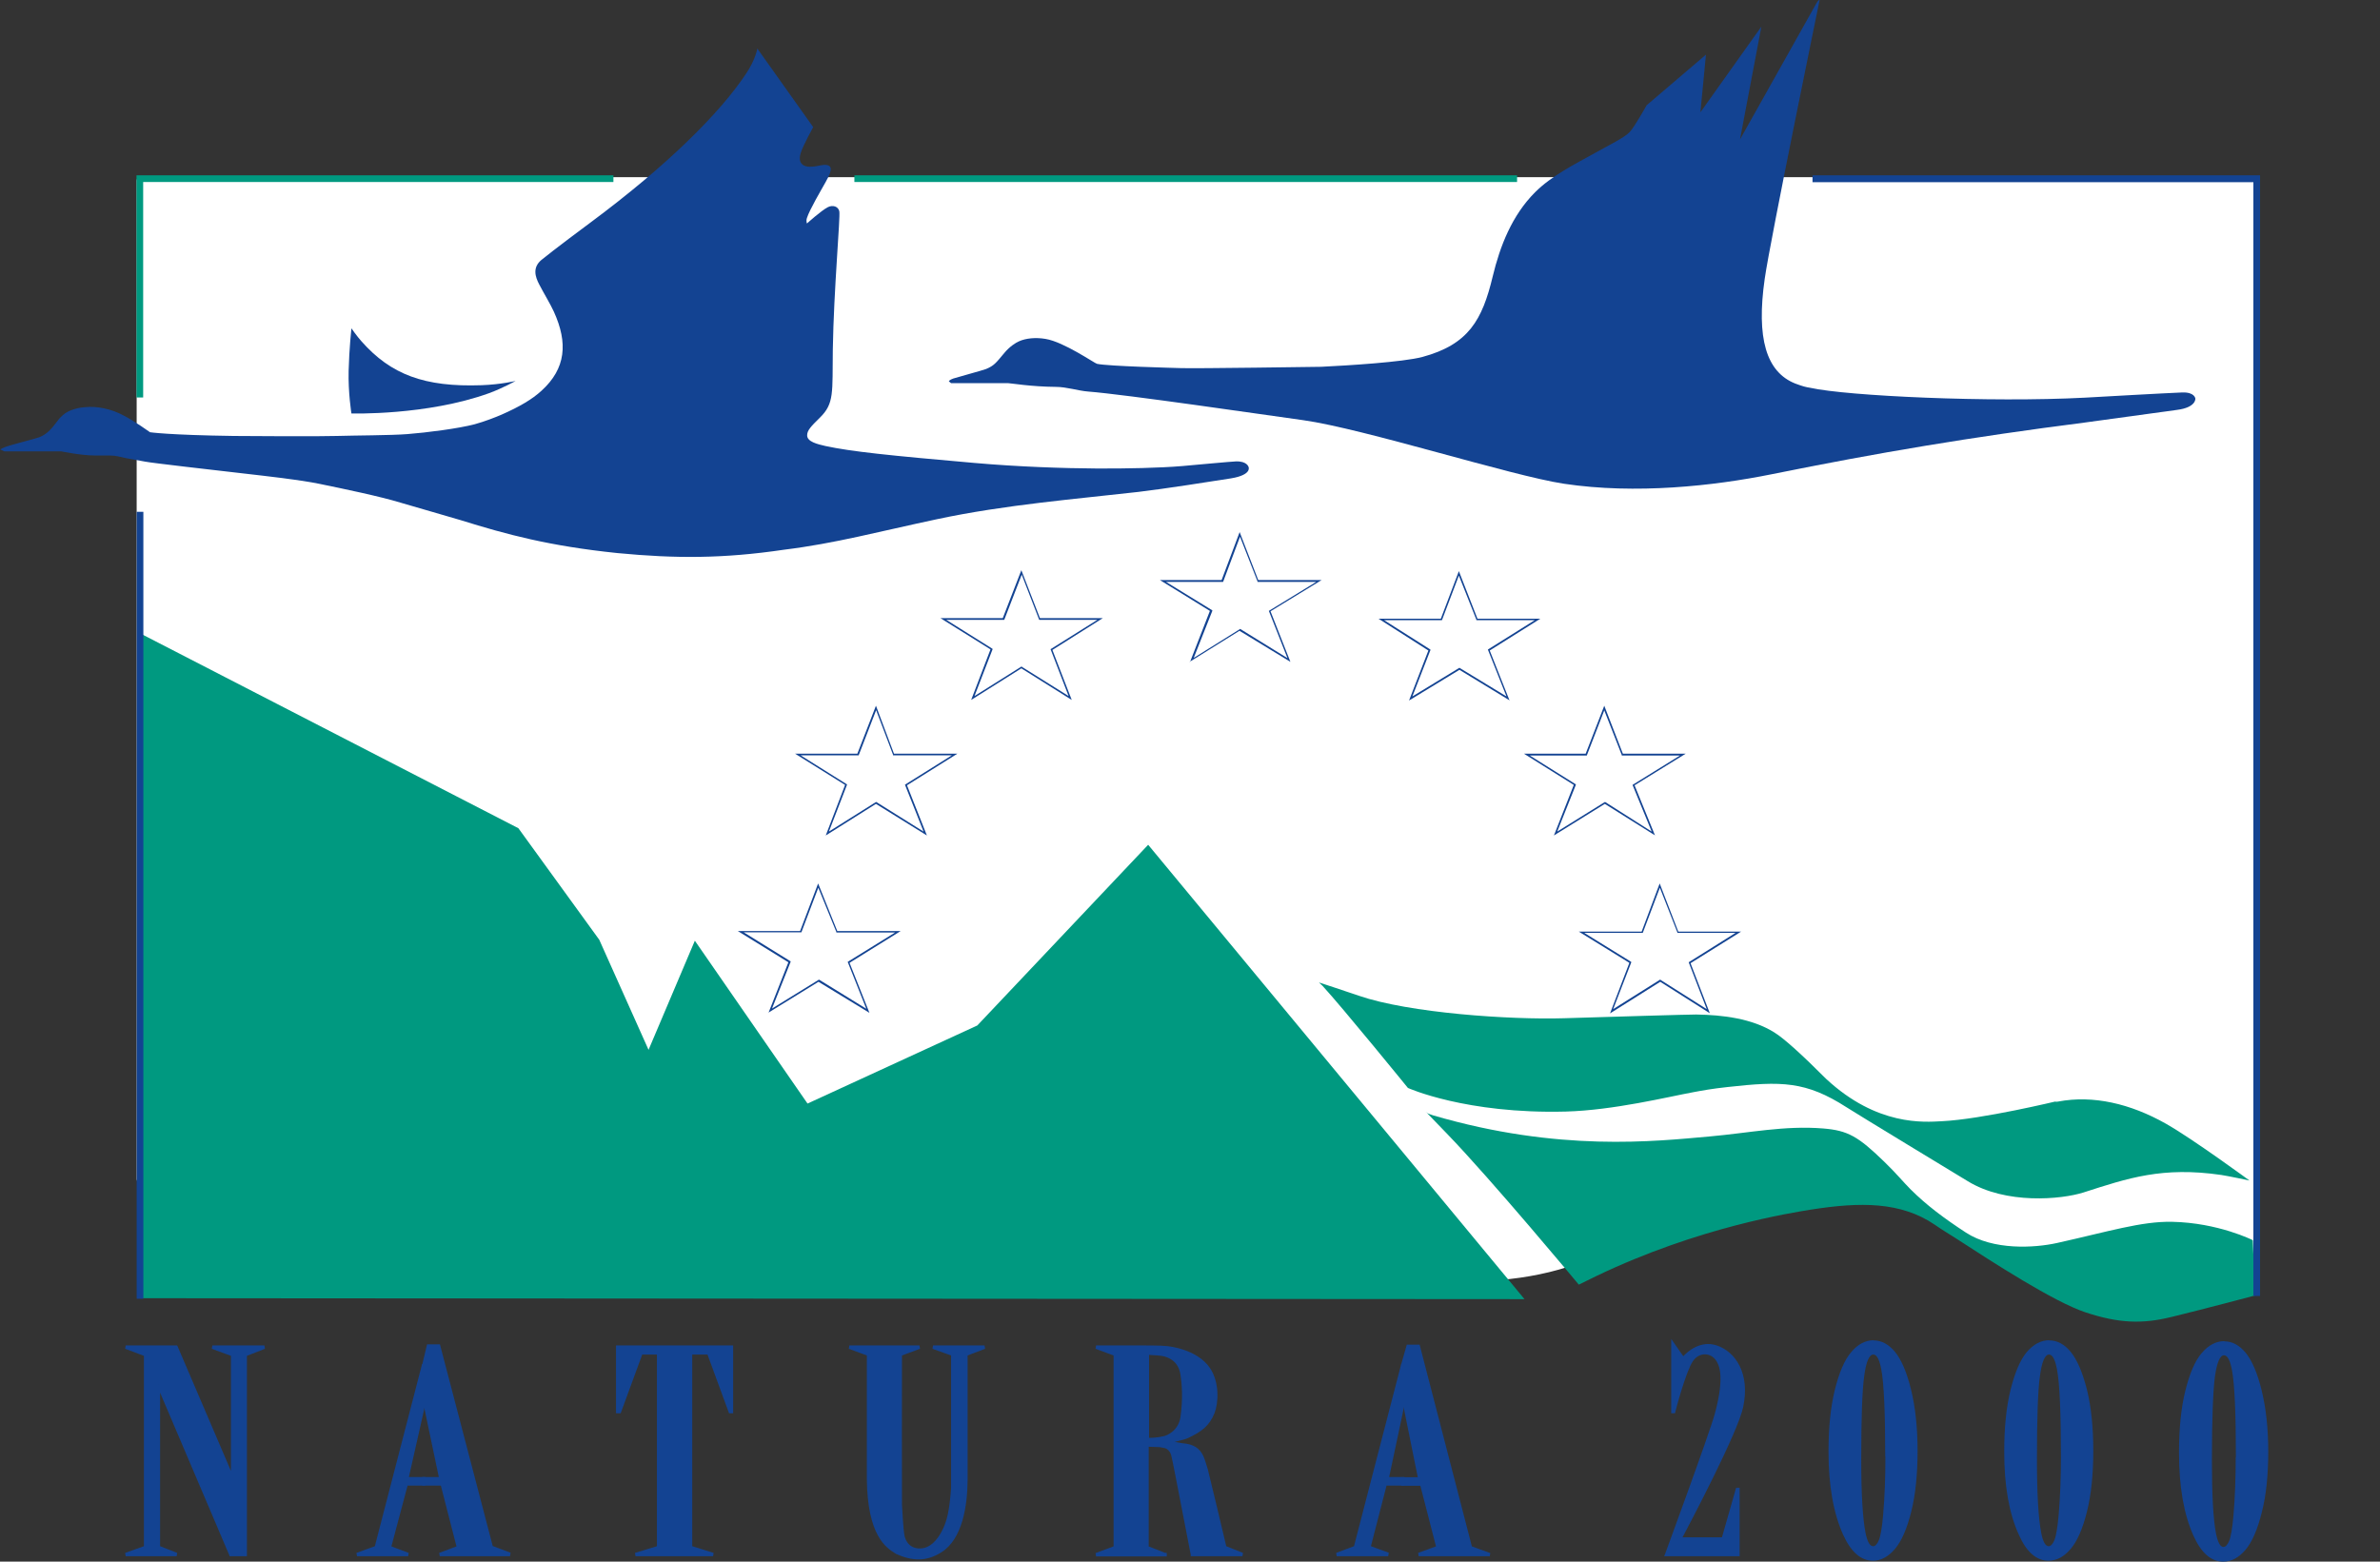
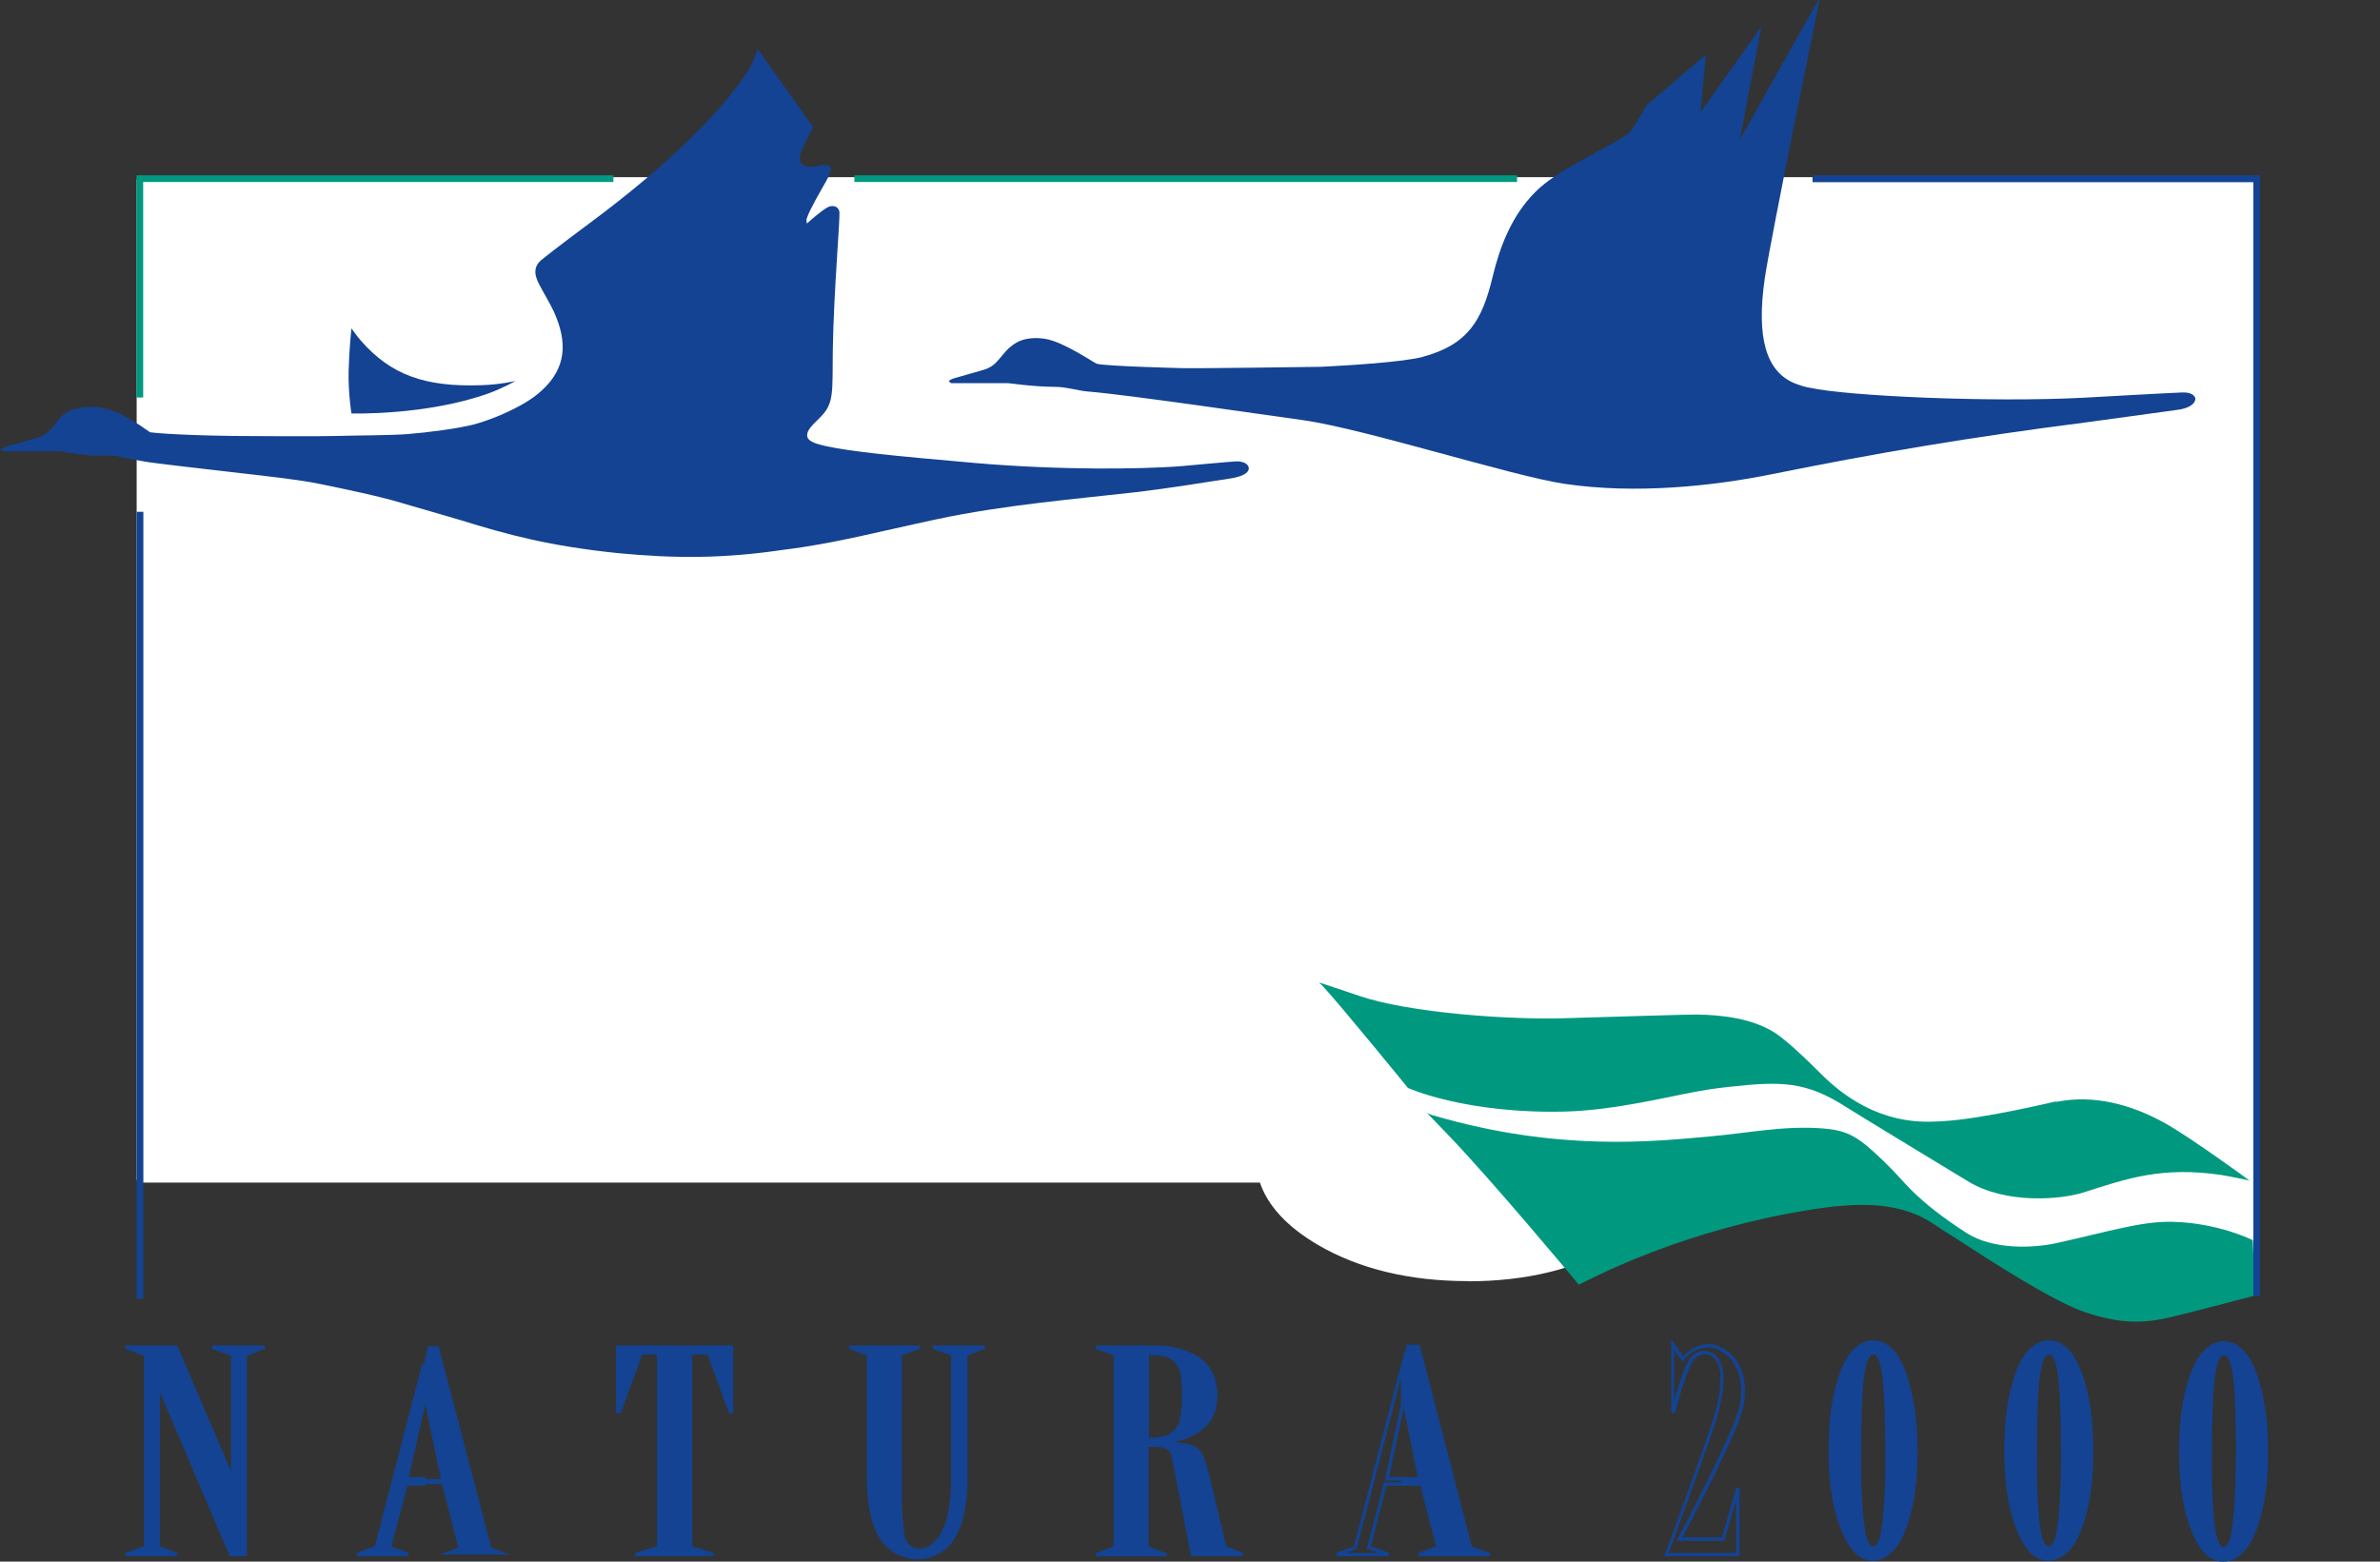
<svg xmlns="http://www.w3.org/2000/svg" id="Layer_1" width="128" height="84" viewBox="0 0 128 84">
  <rect x="0" y="0" width="128" height="84" fill="#333333" stroke="none" />
  <defs>
    <style>.cls-1{fill:#009980;}.cls-2{fill:#fff;}.cls-3{fill:#134392;}</style>
  </defs>
  <path class="cls-3" d="M110.22,72.1c.43,0,.81.21,1.15.62.34.42.63,1.09.87,2.03.23.94.34,2.04.34,3.29s-.11,2.35-.34,3.27c-.23.92-.52,1.59-.88,2.01-.36.42-.75.63-1.19.63-.64,0-1.18-.46-1.59-1.39-.53-1.15-.79-2.64-.79-4.47,0-1.29.11-2.4.34-3.33.23-.93.52-1.61.87-2.03.36-.42.76-.64,1.21-.64M110.84,78.35c0-2.38-.07-3.94-.21-4.68-.1-.54-.24-.81-.43-.81-.22,0-.39.39-.49,1.16-.11.78-.16,2.27-.16,4.49,0,1.86.08,3.17.23,3.94.09.48.23.72.4.72.11,0,.22-.11.31-.33.09-.22.17-.68.23-1.38.08-.96.12-1.99.12-3.11" />
  <path class="cls-3" d="M119.63,72.15c.43,0,.81.21,1.15.62.34.42.63,1.09.86,2.04.23.94.35,2.04.35,3.28s-.11,2.35-.35,3.27c-.23.92-.52,1.59-.88,2.01-.36.42-.75.63-1.19.63-.65,0-1.18-.46-1.6-1.39-.52-1.15-.78-2.64-.78-4.47,0-1.29.11-2.4.34-3.33.23-.93.52-1.61.88-2.03.36-.42.76-.64,1.21-.64M120.25,78.39c0-2.38-.07-3.94-.21-4.68-.1-.54-.24-.81-.43-.81-.22,0-.38.39-.49,1.16-.1.78-.16,2.27-.16,4.49,0,1.85.07,3.17.22,3.94.1.48.23.72.4.72.11,0,.22-.11.31-.33.09-.22.17-.68.23-1.38.08-.95.12-1.99.12-3.11" />
  <path class="cls-3" d="M100.77,72.1c.42,0,.81.21,1.15.62.34.42.63,1.09.86,2.03.23.94.35,2.04.35,3.29s-.11,2.35-.34,3.27c-.23.92-.52,1.59-.88,2.01-.36.42-.75.63-1.18.63-.65,0-1.18-.47-1.6-1.39-.52-1.15-.79-2.64-.79-4.47,0-1.29.11-2.4.34-3.33.23-.93.52-1.61.88-2.03.35-.42.76-.64,1.21-.64M101.39,78.35c0-2.38-.07-3.94-.21-4.68-.1-.54-.24-.81-.43-.81-.22,0-.39.39-.49,1.16-.11.78-.16,2.27-.16,4.49,0,1.86.08,3.17.23,3.94.1.48.23.72.41.72.11,0,.22-.11.31-.33.09-.22.17-.68.23-1.38.08-.96.12-1.99.12-3.11" />
  <path class="cls-2" d="M7.53,9.71v53.71h60.36c.39,1.27,1.41,2.4,3.06,3.37,2.2,1.29,4.86,1.94,7.98,1.94s5.78-.65,7.98-1.94c0,0,6.37-2.52,8.34-2.66,1.97-.14,6.02-1.11,8.13.44,2.11,1.54,4.65,3.64,6.75,3.64s10.95.14,10.95.14V9.71H7.53Z" />
  <path class="cls-2" d="M7.71,63.24h60.18c.08,0,.15.05.17.13.38,1.22,1.38,2.32,2.98,3.26,2.16,1.27,4.81,1.91,7.88,1.91s5.72-.64,7.89-1.91c.29-.12,6.45-2.54,8.42-2.68.39-.03.84-.09,1.38-.15,2.16-.28,5.13-.66,6.87.62.24.18.48.36.73.54,1.92,1.44,4.11,3.06,5.91,3.06,1.91,0,9.49.12,10.77.14V9.89H7.71v53.35ZM78.93,68.91c-3.13,0-5.85-.66-8.07-1.96-1.63-.96-2.67-2.08-3.1-3.34H7.53c-.1,0-.18-.08-.18-.18V9.71c0-.1.08-.18.18-.18h113.55c.1,0,.18.08.18.18v58.64s-.02.1-.05.13c-.04.03-.09.05-.13.05-.09,0-8.87-.14-10.95-.14-1.93,0-4.16-1.67-6.13-3.13-.25-.18-.49-.37-.73-.54-1.63-1.19-4.51-.83-6.61-.56-.51.07-1,.13-1.4.16-1.92.14-8.22,2.62-8.28,2.65-2.19,1.29-4.91,1.95-8.04,1.95" />
-   <polygon class="cls-1" points="7.52 69.83 81.99 69.88 61.75 45.44 52.56 55.16 43.43 59.36 37.37 50.6 34.88 56.47 32.23 50.55 27.88 44.55 7.52 34.06 7.52 69.83" />
  <path class="cls-3" d="M91.76,2.93l-3.2,2.73s-.66,1.18-.91,1.44c-.3.31-1.03.66-1.89,1.14-1.1.61-2.32,1.22-3.2,2.1-1.25,1.25-1.89,2.91-2.28,4.53-.56,2.34-1.3,3.66-3.78,4.33-1.06.28-4.01.46-5.45.53-.13,0-6.78.1-7.55.07-.32-.01-3.92-.1-4.5-.23-.12-.02-1.78-1.18-2.77-1.34-.53-.09-1.05-.04-1.43.13-.18.08-.5.28-.79.63-.45.54-.55.68-.98.86-.14.06-1.69.48-1.76.51-.21.07-.24.15-.24.15l.12.1s2.96,0,3.07,0c.12,0,1.24.19,2.56.2.58,0,1.21.21,1.73.25,2.06.16,9.53,1.26,11.57,1.54,3.28.46,11.19,2.99,14.03,3.42,3.86.58,8.05.12,11.17-.51,5.72-1.16,10.73-2,16.83-2.78.6-.08,4.82-.66,4.96-.68,1.05-.13,1-.61,1-.61,0,0-.03-.35-.7-.33-.8.03-4.56.24-5.24.28-5.1.27-12.81-.09-14.77-.53-.25-.04-.38-.07-.81-.23-1.56-.62-2.1-2.44-1.64-5.64.29-2.05,2.95-14.98,2.95-14.98v-.02s-.07.01-.15.15c-.14.24-4.13,7.36-4.13,7.36l1.15-6.07-3.28,4.61.3-3.11Z" />
  <path class="cls-3" d="M43.73,6.83l-3-4.22s-.09.58-.59,1.33c-1.41,2.14-4.29,4.99-8.37,8.02-.21.15-2.04,1.52-2.65,2.02-.49.41-.34.9-.12,1.32.21.41.61,1.07.79,1.47.76,1.68.65,3.05-.67,4.25-.49.45-1.16.85-2.16,1.29-.28.12-.88.36-1.43.51-.87.23-2.58.45-3.62.53-.87.07-2.84.07-3.8.1-.89.03-4.59.01-5.54,0-3.53-.05-4.5-.2-4.5-.2,0,0-.84-.6-1.4-.89-.7-.38-1.47-.52-2.07-.46-.37.02-.9.14-1.22.43-.14.13-.17.15-.3.33-.34.45-.57.7-.97.86-.24.09-1.5.4-1.79.51s-.3.15-.3.15l.21.1h3.07s1.06.22,1.79.22c.4,0,.43,0,.79,0,.36,0,.6.08.88.14.28.06.71.12,1.04.19.33.07,3.67.45,5.32.64,1.2.14,2.97.33,4.08.56,1.31.27,3.24.67,4.35,1.01.29.09,2.98.86,3.23.94,2.47.77,4.76,1.39,8.43,1.77,3.13.3,5.69.3,8.95-.18,2.76-.34,5.07-.97,8.22-1.64,3.7-.79,7.62-1.1,10.84-1.47,1.37-.16,3.98-.57,4.99-.73,1.14-.19.94-.61.94-.61,0,0-.08-.33-.7-.3-.15,0-2.32.2-2.88.25-1.2.1-3,.14-4.61.13-1.73-.01-4.19-.09-6.57-.3-4.57-.4-6.61-.61-8-.91-.43-.1-.99-.23-.98-.58,0-.26.21-.48.68-.94.79-.77.67-1.35.7-3.67.05-3.2.41-7.12.35-7.43-.05-.26-.34-.36-.61-.23-.37.19-1.13.88-1.13.88,0,0-.06-.13,0-.3.15-.46.76-1.49,1-1.92.22-.4.28-.56.28-.71,0-.13-.11-.28-.52-.2-.25.05-.34.07-.61.08-.31,0-.66-.16-.49-.73.13-.42.67-1.39.67-1.39" />
  <path class="cls-3" d="M18.9,22.24s-.18-1.12-.15-2.3c.03-1.18.15-2.28.15-2.28,0,0,.28.41.55.71,1.57,1.77,3.37,2.46,6.45,2.35,1.07-.04,1.83-.23,1.83-.23,0,0-.67.38-1.43.66-3.36,1.21-7.39,1.09-7.39,1.09" />
  <polygon class="cls-3" points="12.51 79.57 9.46 72.46 6.76 72.46 7.82 72.87 7.82 83.24 6.76 83.62 9.5 83.62 8.52 83.24 8.52 74.46 12.42 83.62 13.18 83.62 13.18 72.87 14.21 72.46 11.41 72.46 12.51 72.87 12.51 79.57" />
  <path class="cls-3" d="M12.48,83.53h.61v-10.72l.63-.25h-1.79l.67.25v6.77l-.18.04-3.02-7.05h-2.14l.65.25v10.5l-.62.22h1.71l-.57-.22v-8.84l.18-.04,3.87,9.1ZM13.27,83.71h-.92l-.02-.06-3.72-8.74v8.26l.92.36-.03.18h-2.74l-.03-.18,1.01-.36v-10.24l-1.01-.38.03-.18h2.77l2.89,6.75v-6.19l-1.03-.38.03-.18h2.8l.03.18-.97.38v10.78Z" />
  <polygon class="cls-3" points="22.79 79.55 23.71 79.55 22.83 75.35 22.79 75.5 22.79 73.4 23.04 72.41 23.59 72.41 26.42 83.24 27.42 83.62 23.65 83.62 24.65 83.24 23.77 79.83 22.79 79.83 22.79 79.55" />
-   <path class="cls-3" d="M24.16,83.53h2.76l-.57-.22v-.05s-2.82-10.76-2.82-10.76h-.4l-.23.92v1.91h.03l.91,4.31h-.94v.09h.95l.92,3.56-.61.23ZM27.42,83.71h-3.77l-.03-.18.93-.35-.84-3.27h-1v-.46h.89l-.83-3.95h-.06v-2.11l.26-1.08h.69l2.84,10.85.96.36-.03.18Z" />
  <polygon class="cls-3" points="22.79 75.5 21.88 79.55 22.79 79.55 22.79 79.83 21.85 79.83 20.94 83.24 21.94 83.62 19.2 83.62 20.24 83.24 22.79 73.4 22.79 75.5" />
  <path class="cls-3" d="M19.73,83.53h1.71l-.61-.23.95-3.56h.92v-.09h-.94l.94-4.15v-1.37l-2.39,9.19-.59.22ZM21.94,83.71h-2.74l-.03-.18.99-.36,2.54-9.8.18.02v2.12s-.89,3.94-.89,3.94h.89v.46h-.96l-.87,3.27.93.35-.03.18Z" />
  <polygon class="cls-3" points="39.35 75.93 39.35 72.46 33.23 72.46 33.23 75.93 33.32 75.93 34.48 72.77 35.43 72.77 35.43 83.24 34.18 83.62 38.38 83.62 37.16 83.24 37.16 72.77 38.13 72.77 39.29 75.93 39.35 75.93" />
  <path class="cls-3" d="M34.8,83.53h2.96l-.7-.22v-10.63h1.13l1.06,2.9v-3.02h-5.93v3.1l1.09-2.98h1.1v10.64l-.72.22ZM38.38,83.71h-4.2l-.03-.18,1.18-.36v-10.31h-.79l-1.16,3.16h-.25v-3.65h6.3v3.65h-.22l-1.16-3.16h-.82v10.31l1.15.36-.03.18Z" />
  <path class="cls-3" d="M51.95,72.84l1-.38h-2.77l1.06.38s.01,7.07,0,7.21c-.1,1.26-.24,1.84-.55,2.4-.29.52-.73.95-1.3.92-.55-.03-.75-.43-.83-.68-.04-.13-.09-.46-.16-1.75-.01-.22,0-8.1,0-8.1l1.03-.38h-3.77l1.03.38s0,6.55,0,6.71c.02,3.11,1.05,3.65,1.52,3.95.93.42,1.65.36,2.36-.09.35-.22,1.33-.95,1.36-3.81,0-.14,0-6.76,0-6.76" />
  <path class="cls-3" d="M46.21,72.56l.6.22v.06c0,.07,0,6.56,0,6.71.02,2.95.97,3.55,1.43,3.84l.05.03c.86.38,1.56.36,2.26-.09,1.06-.67,1.3-2.4,1.31-3.73,0-.14,0-6.69,0-6.76v-.06l.59-.22h-1.72l.62.22v.07c0,.72.01,7.08,0,7.22-.1,1.26-.23,1.85-.56,2.44-.36.65-.85.99-1.38.96-.45-.02-.77-.28-.91-.75-.04-.14-.09-.45-.16-1.78-.01-.22,0-7.78,0-8.1v-.06l.6-.22h-2.73ZM49.4,83.88c-.38,0-.77-.1-1.2-.29l-.06-.04c-.48-.3-1.49-.94-1.52-4,0-.14,0-5.92,0-6.64l-.97-.36.03-.18h3.77l.03.18-.97.36c0,.76-.01,7.82,0,8.03.07,1.32.12,1.62.15,1.73.12.39.38.6.75.62.62.04,1.03-.53,1.21-.87.31-.56.44-1.14.53-2.37,0-.13,0-4.69,0-7.14l-1-.36.03-.18h2.77l.03.18-.94.36c0,.72,0,6.56,0,6.69-.01,1.38-.27,3.17-1.4,3.89-.41.26-.81.39-1.24.39" />
  <rect class="cls-3" x="62.66" y="83.53" width=".09" height=".19" />
  <path class="cls-3" d="M62.66,72.87c-.26-.08-.97-.1-.97-.1v4.66s.41.04.97-.1v.48s-.27-.05-.27-.05l-.7-.03v5.52l.97.38h-3.71l1.03-.38v-10.4l-1.03-.38h2.5s1.04,0,1.24.03c.19.02,1.65.18,2.3,1.14.53.77.43,1.87.24,2.35-.27.67-.68.96-1.37,1.29-.15.07-1.1.3-1.1.3,0,0,.63.14.82.15.61.05.91.3,1.07.68.07.17.16.48.21.66.05.18,1.01,4.17,1.01,4.17l.94.38h-2.68s-.94-5.04-1.03-5.36c-.11-.39-.43-.46-.43-.46v-.48s.07-.03.07-.03c0,0,.74-.22.85-1.09.13-.94.09-1.66,0-2.28-.12-.83-.71-1-.91-1.06" />
  <path class="cls-3" d="M61.78,77.34c.14,0,.46,0,.85-.1l.06-.02s.69-.22.8-1.01c.14-1.03.07-1.78,0-2.25-.11-.76-.64-.92-.84-.99h0c-.19-.06-.65-.08-.85-.09v4.47ZM59.47,83.53h2.7l-.57-.22v-5.68l.8.03.17.03v-.25c-.51.11-.87.08-.89.08h-.08v-4.84h.1s.73.03,1,.11l-.03.09.03-.09c.21.06.85.26.97,1.14.07.48.14,1.25,0,2.3-.12.89-.84,1.14-.91,1.16v.1c.37-.09.95-.24,1.06-.29.69-.33,1.06-.6,1.33-1.24.2-.49.26-1.55-.23-2.26-.65-.96-2.17-1.09-2.23-1.1-.19-.02-1.22-.03-1.23-.03h-1.97l.6.22v10.53l-.6.22ZM64.2,83.53h2.12l-.54-.22v-.05s-.97-4-1.02-4.17c-.04-.16-.14-.48-.21-.65-.16-.39-.46-.59-.99-.63-.18-.01-.72-.13-.82-.15v.07c.12.05.33.18.43.5.09.3.9,4.64,1.02,5.3M66.8,83.71h-2.76v-.08c-.02-.05-.96-5.04-1.05-5.35-.09-.33-.35-.39-.36-.39l-.26-.05-.59-.02v5.36l.91.36-.03.18h-3.71l-.03-.18.97-.36v-10.27l-.97-.36.03-.18h2.5s1.05,0,1.25.03c.17.01,1.68.17,2.37,1.18.53.78.46,1.89.25,2.43-.28.69-.7,1-1.42,1.34-.09.05-.44.14-.72.21.16.03.33.06.41.07.6.04.96.28,1.15.74.07.17.16.48.22.67.05.17.88,3.66.99,4.13l.9.36-.03.18Z" />
  <polygon class="cls-3" points="75.45 79.55 76.36 79.55 75.51 75.35 75.45 75.52 75.45 73.4 75.72 72.41 76.27 72.41 79.07 83.24 80.1 83.62 76.3 83.62 77.33 83.24 76.45 79.83 75.45 79.83 75.45 79.55" />
  <path class="cls-3" d="M76.82,83.53h2.76l-.59-.22v-.05s-2.8-10.76-2.8-10.76h-.41l-.25.91v1.63l.93,4.6h-.93v.09h.98l.92,3.57-.62.23ZM80.1,83.71h-3.8l-.03-.18.96-.35-.84-3.26h-1.03v-.46h.89l-.79-3.91-.1-.02v-2.15s.3-1.05.3-1.05h.69l2.81,10.85.99.36-.03.18Z" />
-   <polygon class="cls-3" points="75.45 75.52 74.59 79.55 75.45 79.55 75.45 79.83 74.5 79.83 73.62 83.24 74.66 83.62 71.88 83.62 72.89 83.24 75.45 73.4 75.45 75.52" />
  <path class="cls-3" d="M72.39,83.53h1.74l-.62-.23.92-3.57h.92v-.09h-.87l.87-4.13v-1.39l-2.39,9.19-.57.22ZM74.66,83.71h-2.77l-.03-.18.96-.36,2.54-9.8.18.02v2.15s-.83,3.91-.83,3.91h.83v.46h-.97l-.84,3.26.96.35-.03.18Z" />
-   <path class="cls-3" d="M90.51,73.09l-.55-.78v3.62h.03s.56-2.18.96-2.77c.39-.56,1.09-.5,1.4-.02.19.3.48.95-.05,2.91-.29,1.08-2.68,7.57-2.68,7.57h3.83v-3.49h-.03l-.76,2.66h-2.34s3.01-5.64,3.32-7.12c.38-1.78-.42-2.9-1.36-3.21-1.03-.35-1.78.64-1.78.64" />
  <path class="cls-3" d="M89.76,83.53h3.61v-2.84l-.63,2.19h-2.57l.07-.14c.03-.06,3-5.64,3.31-7.09.36-1.72-.39-2.8-1.3-3.11-.96-.32-1.67.6-1.68.61l-.08.1-.45-.65v2.74c.19-.69.54-1.83.83-2.24.2-.28.48-.44.8-.44.3,0,.59.16.76.43.23.36.48,1.05-.04,2.99-.27,1-2.3,6.52-2.64,7.45M93.56,83.71h-4.06l.05-.12c.02-.06,2.39-6.49,2.68-7.56.56-2.08.19-2.65.07-2.84-.14-.21-.36-.34-.6-.34h-.01c-.25,0-.48.13-.64.36-.39.57-.95,2.72-.95,2.74l-.02.07h-.2v-4l.65.93c.23-.25.92-.87,1.8-.58.99.33,1.81,1.49,1.42,3.32-.29,1.36-2.79,6.11-3.26,7h2.12l.76-2.66h.19v3.68Z" />
  <path class="cls-1" d="M81.59,9.79h-35.64v-.36h35.64v.36ZM7.7,21.38h-.36v-11.95h25.65v.36H7.7v11.58Z" />
  <rect class="cls-3" x="7.35" y="27.53" width=".36" height="42.33" />
  <path class="cls-1" d="M70.94,52.85s.11.1.19.18c1.07,1.16,4.59,5.49,4.59,5.49,0,0,3.11,1.41,8.49,1.27,2.57-.07,5.49-.79,6.85-1.04.53-.1,1.03-.19,1.86-.28,2.88-.32,4.2-.32,6.39,1.09.54.35,6.13,3.74,6.51,3.97,2.06,1.27,5.05.99,6.24.61,2.39-.77,4.24-1.4,7.4-.94.4.06,1.52.3,1.52.3,0,0-3.08-2.26-4.5-3.06-1.91-1.08-3.91-1.54-5.78-1.19-.37.07-.03-.03-.03-.03,0,0-4.09.99-6.24,1.09-.94.05-3.47.27-6.21-2.27-1.29-1.29-2.25-2.17-2.8-2.51-1.2-.75-2.79-.94-4.2-.96-.47,0-4.11.11-7.09.2-2.92.09-8.35-.28-11.05-1.21-.57-.2-2.13-.71-2.13-.71" />
  <path class="cls-1" d="M121.28,69.7l-.12-2.99s-1.85-.94-4.35-.99c-1.65-.03-3.39.52-6.18,1.14-1.22.27-3.43.4-4.9-.56-1.18-.77-2.14-1.49-2.98-2.33-.4-.4-.75-.84-1.4-1.47-1.42-1.38-1.97-1.69-3.29-1.8-2.09-.17-3.97.24-6.12.43-2.94.26-8.09.85-14.88-1.14-.39-.12-.37-.18-.37-.18,0,0,.82.85,1.13,1.17,2.39,2.47,7.09,8.12,7.09,8.12,0,0,.31-.15.96-.47,5.51-2.64,10.53-3.4,11.49-3.56,2.72-.43,4.87-.43,6.7.81.52.36.51.33,1.1.71,2.03,1.32,5.31,3.44,7,4,1.81.6,3.07.63,4.62.25,1.89-.46,4.51-1.16,4.51-1.16" />
  <polygon class="cls-3" points="121.55 69.71 121.19 69.71 121.19 9.8 97.48 9.8 97.48 9.43 121.55 9.43 121.55 69.71" />
-   <path class="cls-3" d="M66.68,33.83h.02s2.54,1.57,2.54,1.57l-1-2.54,2.55-1.56h-3.16v-.03s-.94-2.4-.94-2.4l-.91,2.43h-3.07l2.49,1.53v.03s-1,2.53-1,2.53l2.5-1.56ZM64,35.61l1.07-2.75-2.69-1.66h3.32l.97-2.58,1,2.58h3.41l-2.75,1.68,1.07,2.72-2.74-1.67-2.68,1.67ZM50.89,33.34l2.49,1.56v.03s-.97,2.51-.97,2.51l2.53-1.59.02.02,2.51,1.57-.97-2.52,2.52-1.58h-3.13l-.94-2.43-.94,2.43h-3.1ZM57.64,37.65l-2.71-1.7-2.7,1.7,1.04-2.72-2.69-1.68h3.35l1-2.58,1,2.58h3.38l-2.71,1.71,1.04,2.69ZM74.44,33.36l2.49,1.58v.03s-.97,2.49-.97,2.49l2.53-1.54,2.53,1.54-1-2.52.03-.02,2.49-1.56h-3.14v-.03s-.94-2.37-.94-2.37l-.91,2.4h-3.1ZM81.2,37.68l-2.71-1.65-2.71,1.65,1.04-2.69-2.68-1.71h3.35l.97-2.56,1,2.56h3.38l-2.72,1.71,1.07,2.7ZM43.06,40.63l2.49,1.56v.03s-.97,2.51-.97,2.51l2.53-1.59h.02s2.54,1.59,2.54,1.59l-1-2.52.03-.02,2.49-1.56h-3.16v-.03s-.91-2.4-.91-2.4l-.94,2.43h-3.1ZM49.85,44.94l-2.74-1.7-2.7,1.7,1.04-2.72-2.69-1.68h3.35l1-2.58.97,2.58h3.41l-2.71,1.7,1.07,2.7ZM82.26,40.63l2.49,1.56v.03s-1,2.51-1,2.51l2.56-1.59h.02s2.5,1.59,2.5,1.59l-1.03-2.51.03-.02,2.52-1.56h-3.13v-.03s-.94-2.4-.94-2.4l-.94,2.43h-3.07ZM89.02,44.94l-2.71-1.7-2.74,1.7.05-.12,1.02-2.6-2.68-1.68h3.32l1-2.58,1,2.58h3.38l-2.75,1.7,1.1,2.7ZM44.04,52.7h.02s2.53,1.56,2.53,1.56l-1-2.52.03-.02,2.52-1.56h-3.16v-.03s-.97-2.38-.97-2.38l-.91,2.4h-3.1l2.52,1.56v.03s-1,2.51-1,2.51l2.53-1.56ZM41.33,54.48l1.07-2.72-2.72-1.68h3.35l.97-2.56,1.03,2.56h3.41l-2.75,1.71,1.07,2.69-2.74-1.67-2.71,1.67ZM85.22,50.19l2.51,1.55v.03s-.97,2.51-.97,2.51l2.53-1.59.02.02,2.48,1.57-.97-2.52,2.52-1.58h-3.13v-.03s-.94-2.4-.94-2.4l-.92,2.43h-3.13ZM91.97,54.51l-.11-.07-2.57-1.63-2.7,1.7,1.04-2.72-2.72-1.68h3.38l.97-2.59,1,2.59h3.38l-2.72,1.7,1.04,2.7Z" />
</svg>